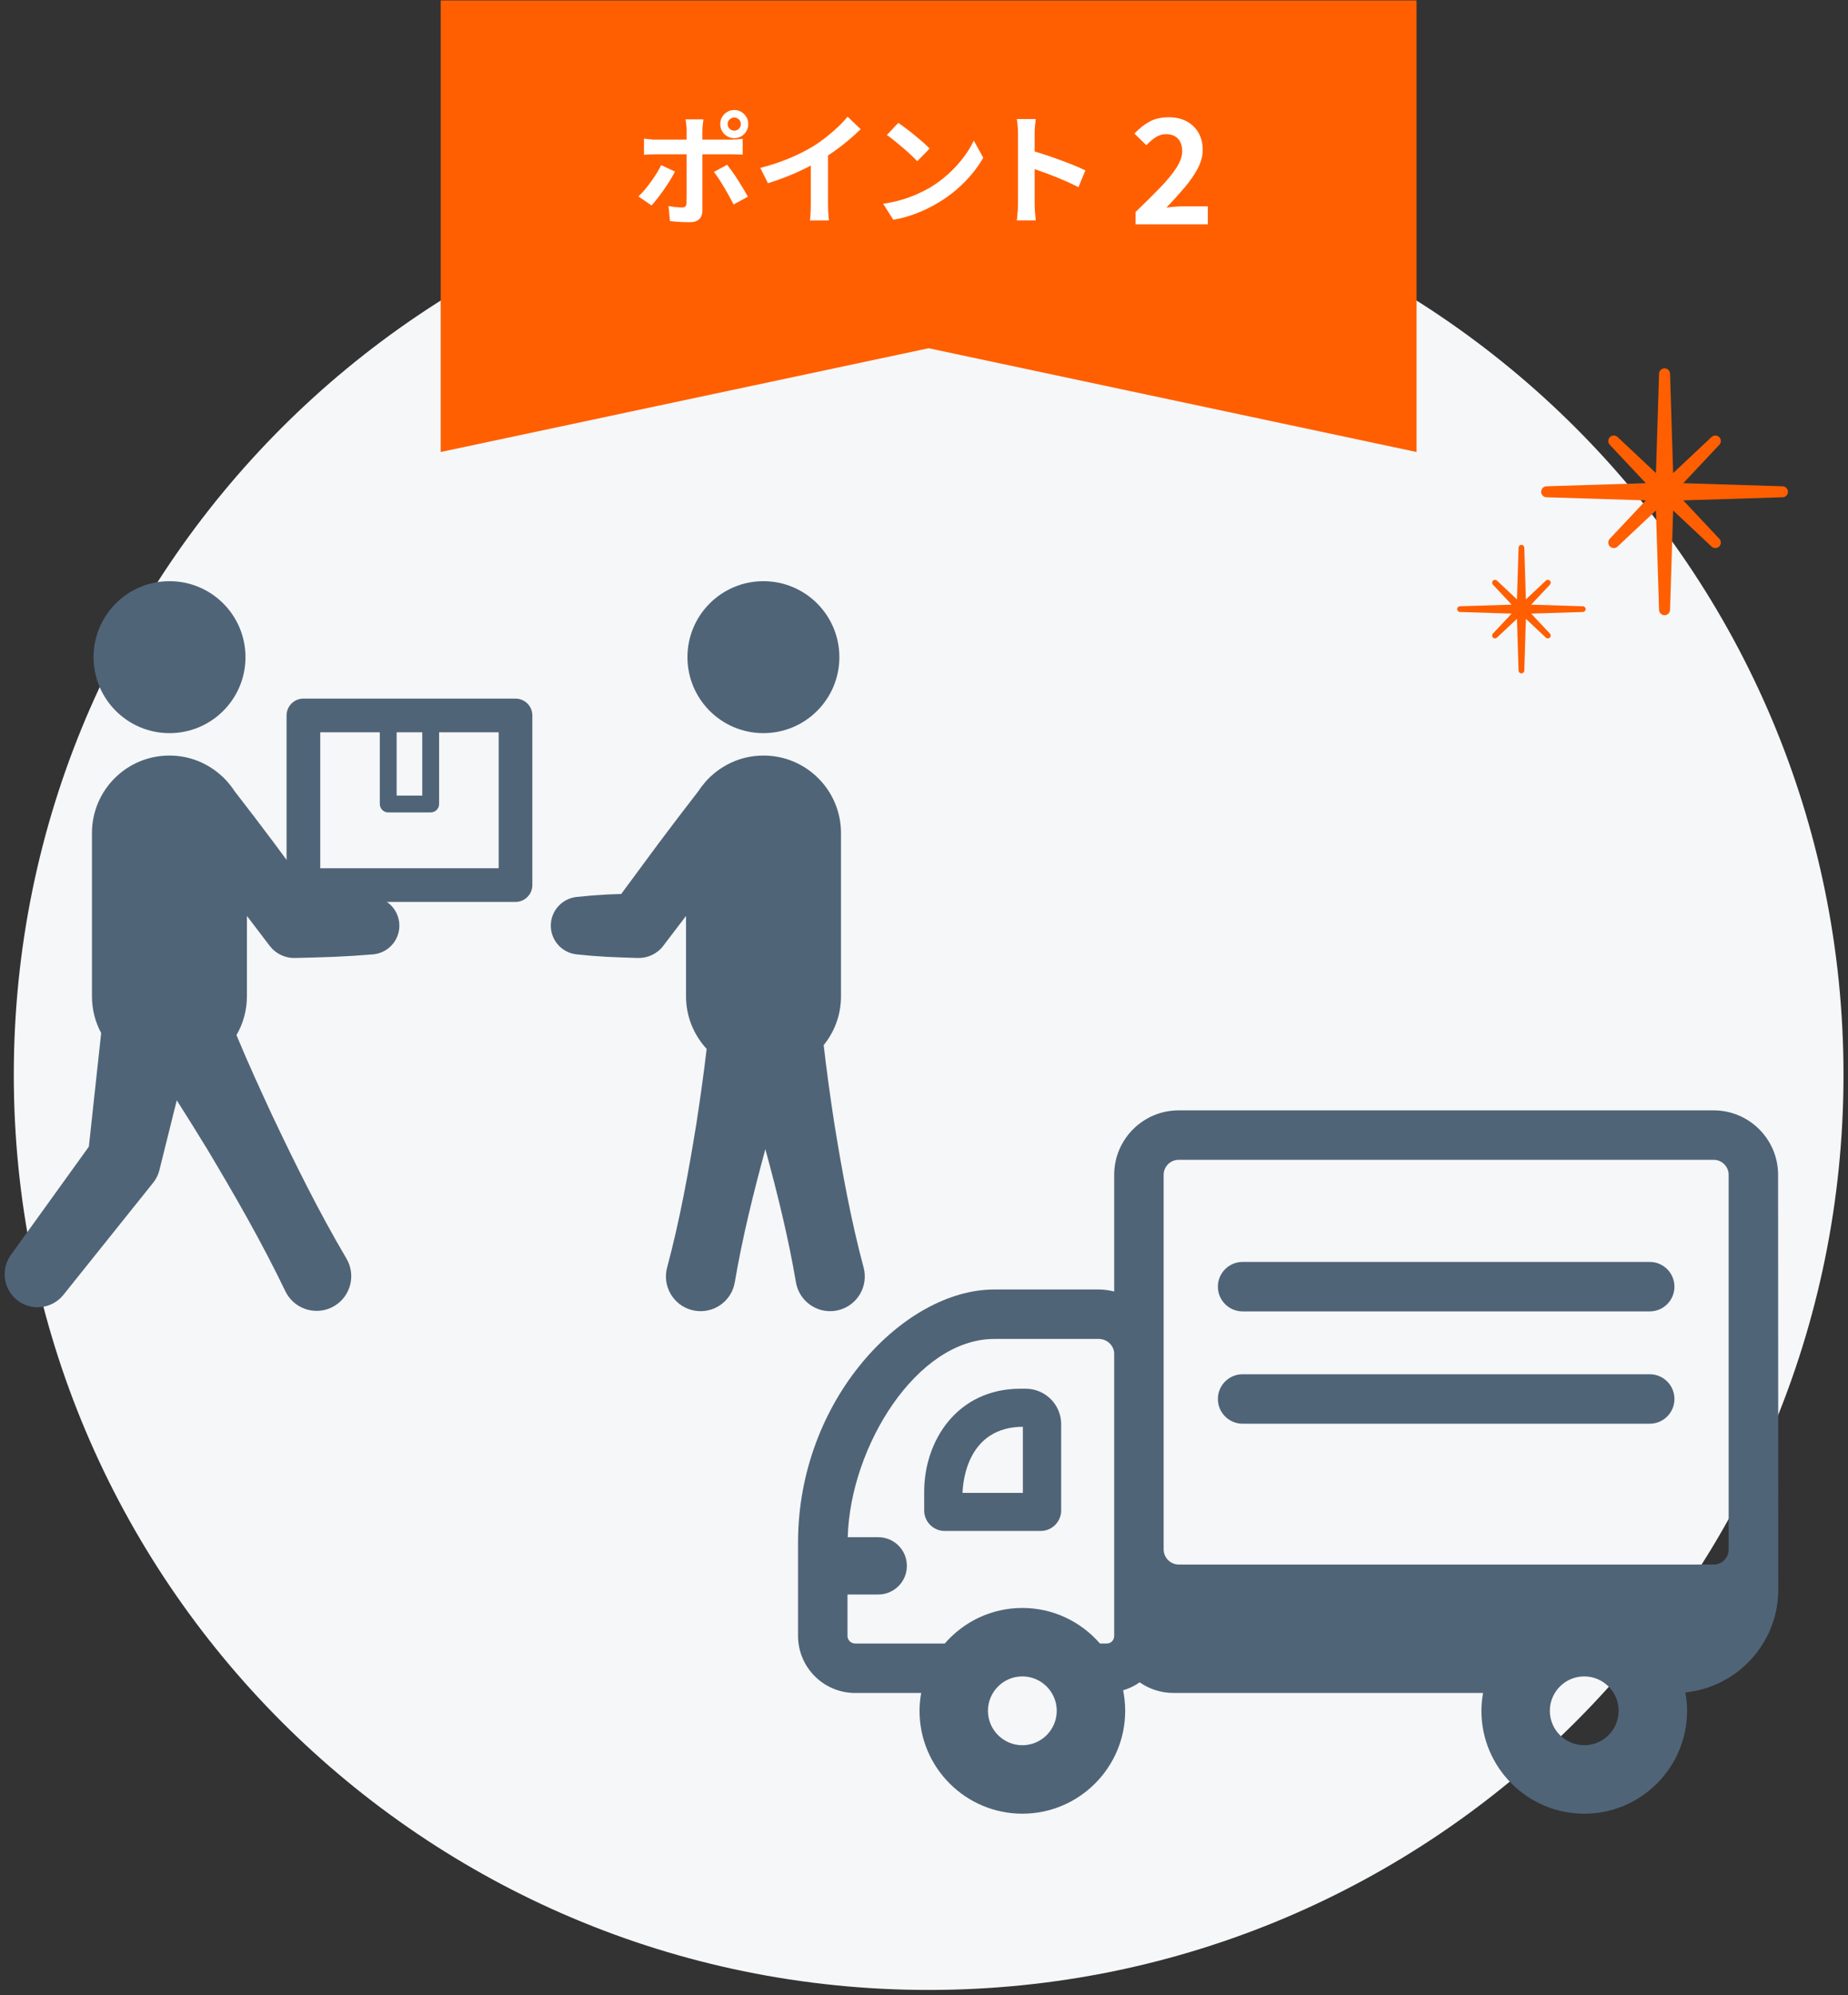
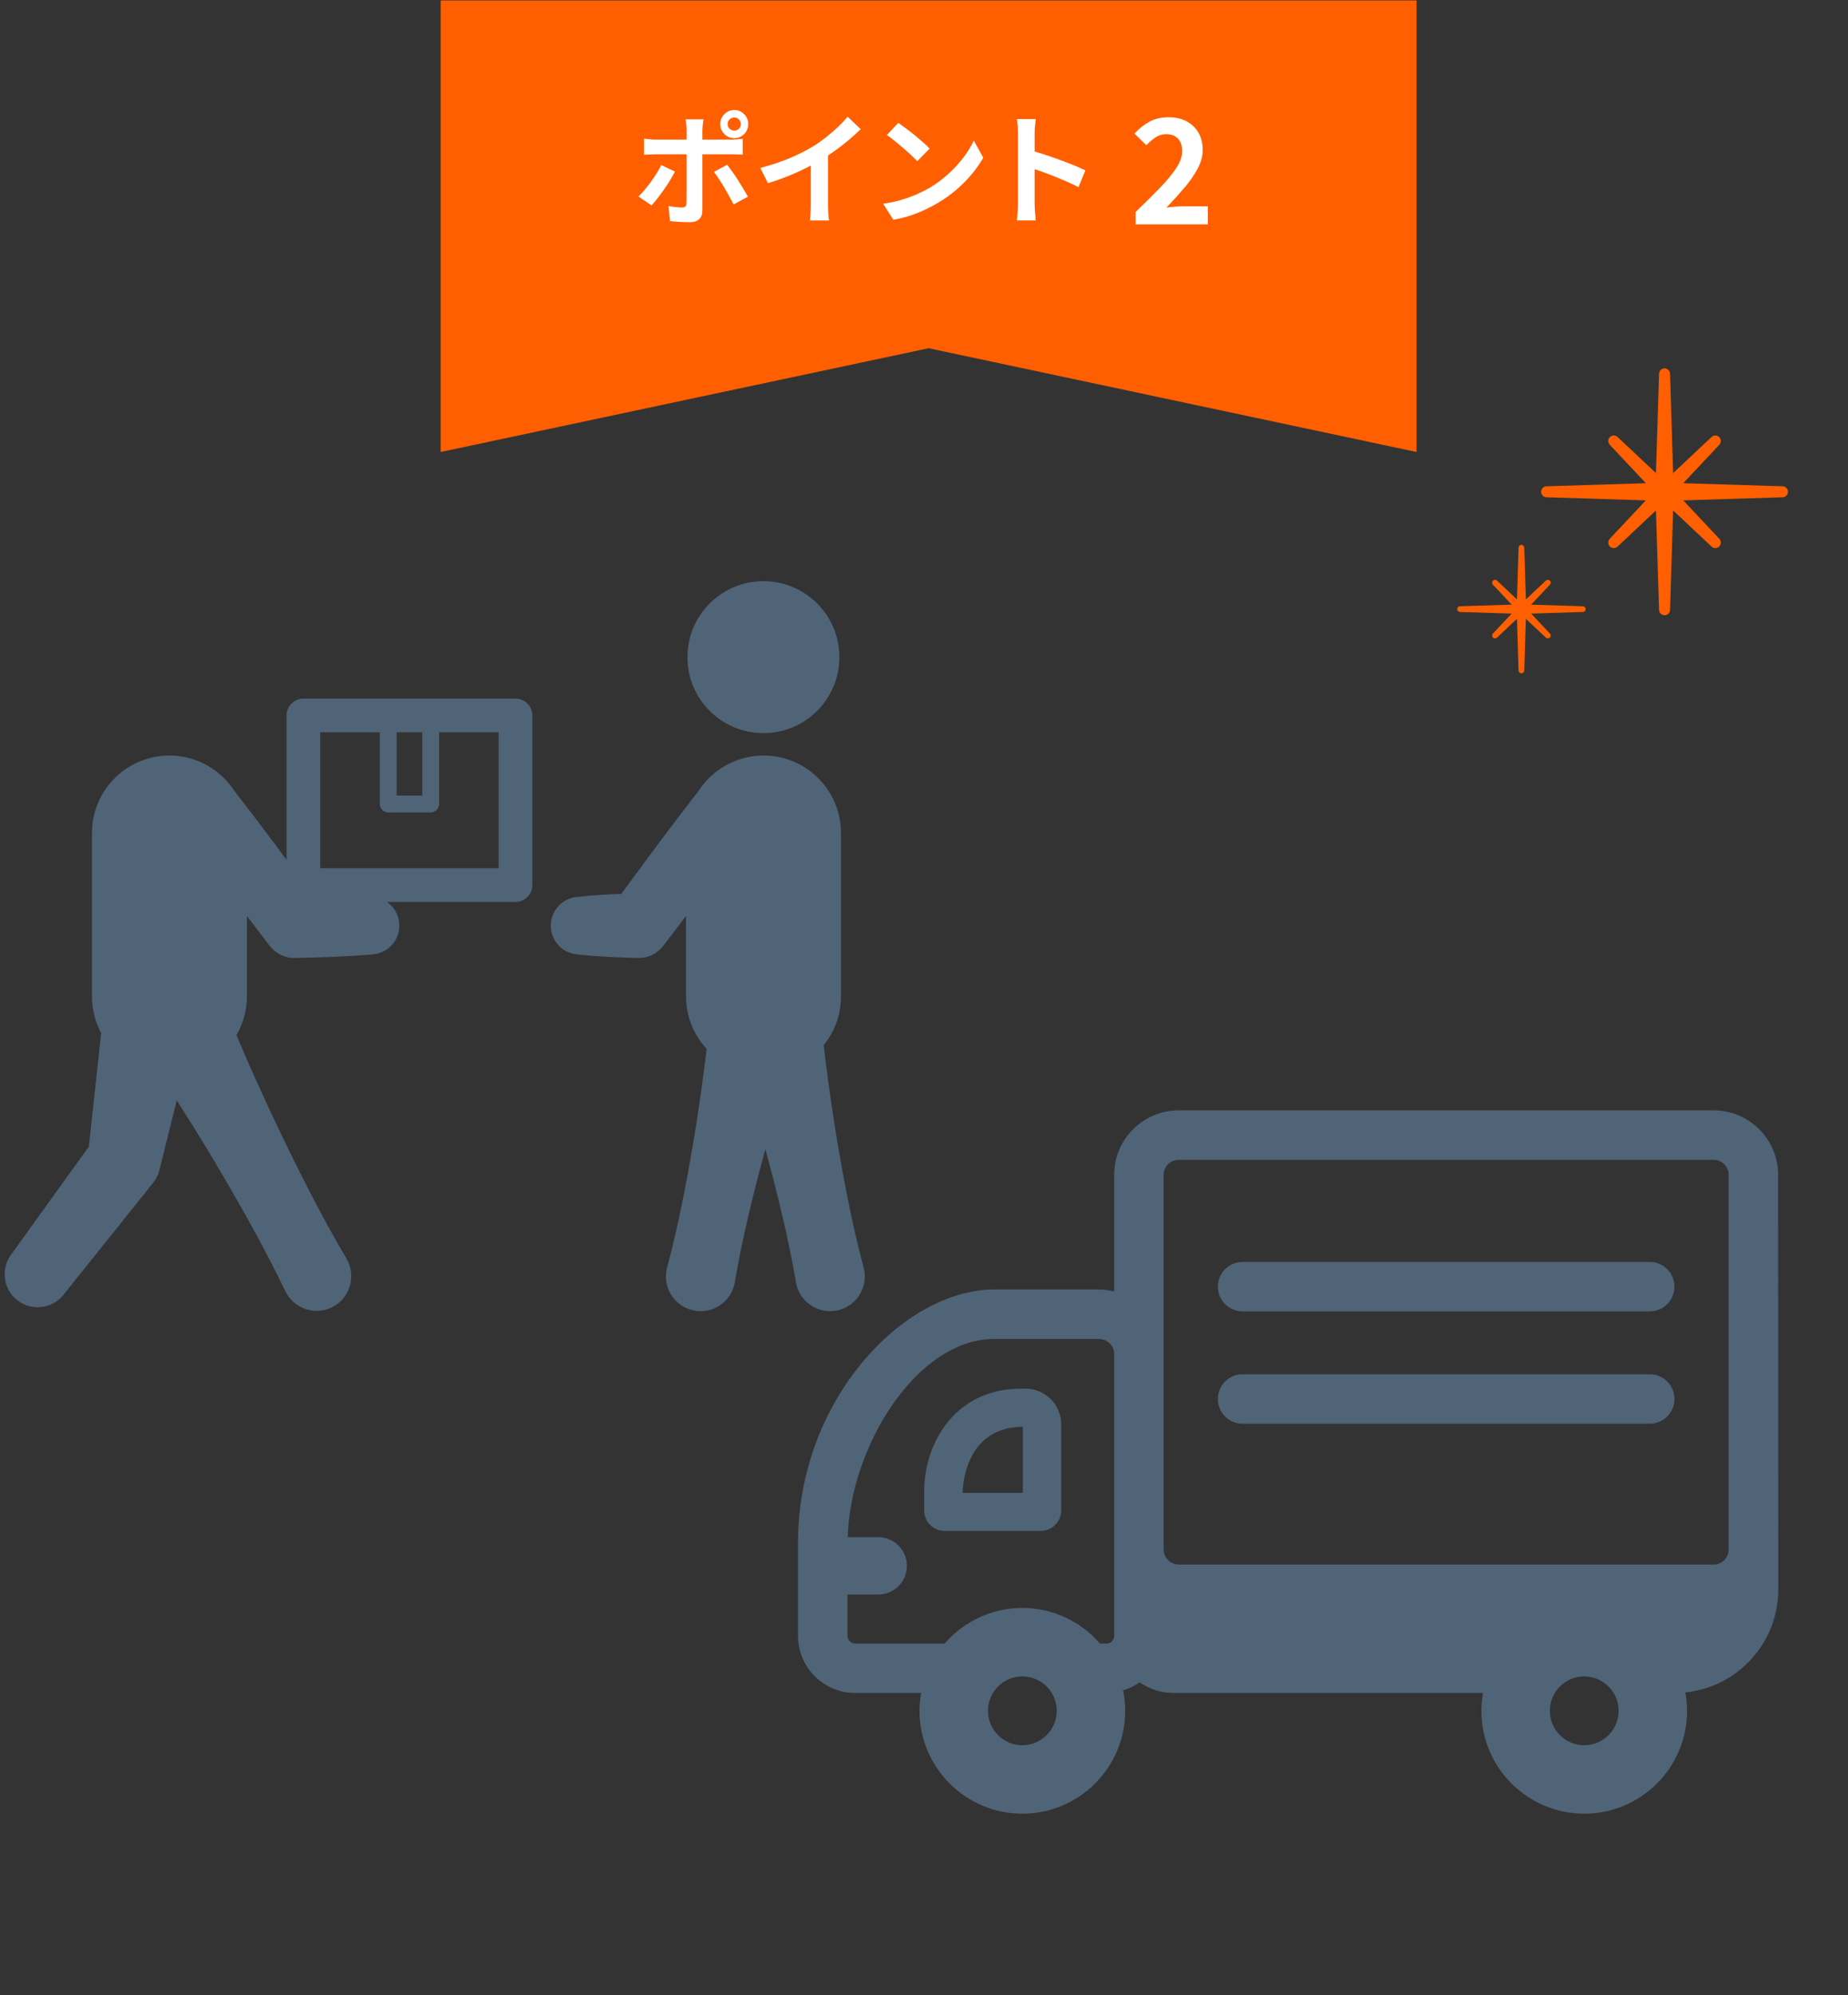
<svg xmlns="http://www.w3.org/2000/svg" width="100%" height="100%" viewBox="0 0 303 327" version="1.1" xml:space="preserve" style="fill-rule:evenodd;clip-rule:evenodd;stroke-linejoin:round;stroke-miterlimit:2;">
  <rect x="0" y="0" width="303" height="327" fill="#333333" stroke="none" />
  <g transform="matrix(1,0,0,1,-812,-1688)">
    <g id="osp_riyu02">
      <g transform="matrix(0,-1,-1,0,964.262,1714.17)">
-         <path d="M-150,-150C-232.843,-150 -300,-82.843 -300,0C-300,82.843 -232.843,150 -150,150C-67.157,150 0,82.843 0,0C0,-82.843 -67.157,-150 -150,-150" style="fill:rgb(246,247,248);fill-rule:nonzero;" />
-       </g>
+         </g>
      <g transform="matrix(1,0,0,1,1104.28,1769.51)">
        <path d="M0,-1.804L-16.294,-2.312L-10.377,-8.608C-10.043,-8.963 -10.052,-9.519 -10.396,-9.864C-10.741,-10.208 -11.297,-10.217 -11.652,-9.883L-17.95,-3.965L-18.457,-20.262C-18.472,-20.749 -18.871,-21.136 -19.358,-21.136C-19.846,-21.136 -20.245,-20.749 -20.26,-20.262L-20.767,-3.966L-27.067,-9.883C-27.422,-10.217 -27.978,-10.209 -28.323,-9.864C-28.667,-9.519 -28.676,-8.963 -28.342,-8.608L-22.425,-2.312L-38.72,-1.804C-39.207,-1.789 -39.594,-1.39 -39.594,-0.902C-39.594,-0.415 -39.207,-0.016 -38.72,-0L-22.424,0.506L-28.342,6.804C-28.676,7.159 -28.667,7.715 -28.323,8.06C-28.147,8.235 -27.916,8.324 -27.684,8.324C-27.463,8.324 -27.241,8.243 -27.067,8.079L-20.767,2.16L-20.26,18.458C-20.245,18.945 -19.846,19.332 -19.358,19.332C-18.871,19.332 -18.472,18.945 -18.457,18.458L-17.95,2.16L-11.652,8.079C-11.297,8.413 -10.741,8.404 -10.396,8.06C-10.052,7.715 -10.043,7.159 -10.377,6.804L-16.295,0.506L0,-0C0.487,-0.016 0.874,-0.415 0.874,-0.902C0.874,-1.39 0.487,-1.789 0,-1.804" style="fill:rgb(255,95,0);fill-rule:nonzero;" />
      </g>
      <g transform="matrix(1,0,0,1,1071.53,1788.31)">
        <path d="M0,-0.939L-8.481,-1.203L-5.401,-4.481C-5.227,-4.665 -5.232,-4.955 -5.411,-5.134C-5.59,-5.313 -5.88,-5.318 -6.065,-5.144L-9.343,-2.064L-9.606,-10.546C-9.614,-10.8 -9.822,-11.001 -10.076,-11.001C-10.329,-11.001 -10.537,-10.8 -10.545,-10.546L-10.809,-2.064L-14.088,-5.144C-14.273,-5.318 -14.562,-5.314 -14.742,-5.134C-14.921,-4.955 -14.925,-4.665 -14.752,-4.481L-11.672,-1.203L-20.153,-0.939C-20.407,-0.931 -20.608,-0.723 -20.608,-0.47C-20.608,-0.216 -20.407,-0.008 -20.153,0L-11.672,0.264L-14.752,3.541C-14.925,3.726 -14.921,4.016 -14.742,4.195C-14.65,4.286 -14.53,4.332 -14.409,4.332C-14.294,4.332 -14.178,4.29 -14.088,4.205L-10.809,1.124L-10.545,9.607C-10.537,9.861 -10.329,10.062 -10.076,10.062C-9.822,10.062 -9.614,9.861 -9.606,9.607L-9.343,1.124L-6.065,4.205C-5.88,4.379 -5.591,4.374 -5.411,4.195C-5.232,4.016 -5.227,3.726 -5.401,3.541L-8.481,0.264L0,0C0.254,-0.008 0.455,-0.216 0.455,-0.47C0.455,-0.723 0.254,-0.931 0,-0.939" style="fill:rgb(255,95,0);fill-rule:nonzero;" />
      </g>
      <g transform="matrix(1,0,0,1,1044.26,1688.07)">
        <path d="M0,74.016L-80,57.008L-160,74.016L-160,0L0,0L0,74.016Z" style="fill:rgb(255,95,0);fill-rule:nonzero;" />
      </g>
      <g transform="matrix(1,0,0,1,931.303,1722.11)">
        <path d="M0,-13.773C0,-13.467 0.106,-13.212 0.318,-13.007C0.53,-12.801 0.789,-12.698 1.095,-12.698C1.386,-12.698 1.639,-12.801 1.851,-13.007C2.063,-13.212 2.169,-13.467 2.169,-13.773C2.169,-14.065 2.063,-14.317 1.851,-14.529C1.639,-14.741 1.386,-14.848 1.095,-14.848C0.789,-14.848 0.53,-14.741 0.318,-14.529C0.106,-14.317 0,-14.065 0,-13.773M-1.214,-13.773C-1.214,-14.197 -1.111,-14.582 -0.906,-14.927C-0.7,-15.272 -0.421,-15.551 -0.07,-15.763C0.282,-15.975 0.67,-16.082 1.095,-16.082C1.519,-16.082 1.904,-15.975 2.249,-15.763C2.594,-15.551 2.869,-15.272 3.075,-14.927C3.281,-14.582 3.383,-14.197 3.383,-13.773C3.383,-13.348 3.281,-12.96 3.075,-12.608C2.869,-12.257 2.594,-11.978 2.249,-11.773C1.904,-11.567 1.519,-11.464 1.095,-11.464C0.67,-11.464 0.282,-11.567 -0.07,-11.773C-0.421,-11.978 -0.7,-12.257 -0.906,-12.608C-1.111,-12.96 -1.214,-13.348 -1.214,-13.773M-0.08,-7.106C0.172,-6.787 0.454,-6.409 0.766,-5.971C1.078,-5.533 1.393,-5.065 1.711,-4.568C2.03,-4.07 2.329,-3.586 2.607,-3.115C2.886,-2.644 3.125,-2.229 3.324,-1.871L0.975,-0.597C0.763,-1.022 0.521,-1.48 0.249,-1.971C-0.023,-2.461 -0.306,-2.952 -0.597,-3.443C-0.889,-3.934 -1.178,-4.395 -1.463,-4.827C-1.749,-5.257 -2.01,-5.626 -2.249,-5.931L-0.08,-7.106ZM-3.961,-14.549C-3.974,-14.456 -3.994,-14.303 -4.021,-14.091C-4.047,-13.879 -4.074,-13.657 -4.1,-13.425C-4.127,-13.192 -4.14,-12.99 -4.14,-12.817L-4.14,0.438C-4.14,1.008 -4.309,1.463 -4.647,1.801C-4.986,2.14 -5.507,2.309 -6.21,2.309C-6.568,2.309 -6.933,2.302 -7.304,2.289C-7.676,2.275 -8.041,2.255 -8.399,2.229C-8.757,2.202 -9.109,2.169 -9.454,2.129L-9.693,-0.338C-9.268,-0.259 -8.854,-0.199 -8.449,-0.159C-8.044,-0.12 -7.722,-0.1 -7.483,-0.1C-7.218,-0.1 -7.033,-0.156 -6.926,-0.269C-6.82,-0.381 -6.761,-0.564 -6.747,-0.816C-6.747,-0.936 -6.744,-1.194 -6.737,-1.592C-6.73,-1.99 -6.727,-2.461 -6.727,-3.005L-6.727,-12.817C-6.727,-13.083 -6.747,-13.398 -6.787,-13.763C-6.827,-14.128 -6.867,-14.39 -6.906,-14.549L-3.961,-14.549ZM-13.713,-11.385C-13.408,-11.345 -13.09,-11.308 -12.758,-11.275C-12.426,-11.242 -12.101,-11.225 -11.783,-11.225L0.498,-11.225C0.776,-11.225 1.104,-11.238 1.483,-11.265C1.861,-11.292 2.189,-11.325 2.468,-11.365L2.468,-8.757C2.163,-8.784 1.831,-8.8 1.473,-8.807C1.115,-8.814 0.796,-8.817 0.518,-8.817L-11.783,-8.817C-12.075,-8.817 -12.396,-8.81 -12.748,-8.797C-13.1,-8.784 -13.421,-8.764 -13.713,-8.737L-13.713,-11.385ZM-8.638,-5.991C-8.864,-5.54 -9.135,-5.055 -9.454,-4.538C-9.772,-4.021 -10.114,-3.503 -10.479,-2.985C-10.844,-2.468 -11.199,-1.987 -11.544,-1.543C-11.889,-1.098 -12.201,-0.73 -12.479,-0.438L-14.629,-1.911C-14.297,-2.216 -13.956,-2.578 -13.604,-2.996C-13.252,-3.414 -12.907,-3.855 -12.569,-4.319C-12.23,-4.783 -11.919,-5.248 -11.633,-5.712C-11.348,-6.176 -11.099,-6.621 -10.887,-7.046L-8.638,-5.991Z" style="fill:white;fill-rule:nonzero;" />
      </g>
      <g transform="matrix(1,0,0,1,944.939,1718.03)">
        <path d="M0,-4.797L2.826,-5.454L2.826,3.503C2.826,3.795 2.833,4.113 2.846,4.458C2.859,4.803 2.879,5.125 2.906,5.423C2.932,5.722 2.965,5.951 3.005,6.11L-0.139,6.11C-0.113,5.951 -0.09,5.722 -0.07,5.423C-0.05,5.125 -0.033,4.803 -0.02,4.458C-0.007,4.113 0,3.795 0,3.503L0,-4.797ZM-8.28,-2.508C-6.488,-2.972 -4.866,-3.513 -3.414,-4.13C-1.96,-4.747 -0.684,-5.394 0.418,-6.07C1.107,-6.495 1.801,-6.983 2.498,-7.533C3.194,-8.084 3.851,-8.651 4.468,-9.235C5.085,-9.819 5.605,-10.376 6.03,-10.907L8.18,-8.857C7.569,-8.26 6.903,-7.656 6.18,-7.046C5.457,-6.435 4.704,-5.852 3.921,-5.295C3.138,-4.737 2.361,-4.226 1.592,-3.762C0.836,-3.324 -0.01,-2.873 -0.945,-2.408C-1.881,-1.944 -2.866,-1.506 -3.901,-1.095C-4.936,-0.683 -5.978,-0.318 -7.026,-0L-8.28,-2.508Z" style="fill:white;fill-rule:nonzero;" />
      </g>
      <g transform="matrix(1,0,0,1,959.284,1724.02)">
        <path d="M0,-15.882C0.345,-15.643 0.75,-15.351 1.214,-15.007C1.679,-14.661 2.16,-14.287 2.658,-13.882C3.155,-13.477 3.623,-13.083 4.06,-12.698C4.499,-12.313 4.857,-11.968 5.135,-11.663L3.105,-9.593C2.853,-9.872 2.521,-10.203 2.11,-10.588C1.699,-10.973 1.254,-11.371 0.776,-11.782C0.299,-12.194 -0.172,-12.585 -0.637,-12.957C-1.101,-13.328 -1.512,-13.64 -1.871,-13.892L0,-15.882ZM-2.488,-2.627C-1.453,-2.773 -0.478,-2.978 0.438,-3.244C1.354,-3.509 2.203,-3.814 2.986,-4.159C3.768,-4.504 4.485,-4.862 5.135,-5.234C6.263,-5.911 7.297,-6.68 8.24,-7.543C9.182,-8.405 10.004,-9.304 10.708,-10.24C11.411,-11.175 11.968,-12.087 12.379,-12.976L13.932,-10.17C13.428,-9.281 12.808,-8.392 12.072,-7.503C11.334,-6.614 10.502,-5.768 9.574,-4.965C8.645,-4.163 7.643,-3.443 6.568,-2.806C5.891,-2.395 5.162,-2.007 4.378,-1.642C3.596,-1.277 2.77,-0.952 1.901,-0.667C1.032,-0.382 0.126,-0.159 -0.816,0L-2.488,-2.627Z" style="fill:white;fill-rule:nonzero;" />
      </g>
      <g transform="matrix(1,0,0,1,981.043,1718.98)">
        <path d="M0,-6.309C0.663,-6.136 1.406,-5.914 2.229,-5.642C3.052,-5.37 3.881,-5.081 4.717,-4.776C5.553,-4.471 6.339,-4.169 7.076,-3.871C7.812,-3.572 8.426,-3.297 8.917,-3.045L7.782,-0.298C7.225,-0.59 6.608,-0.886 5.932,-1.184C5.255,-1.482 4.568,-1.771 3.871,-2.05C3.175,-2.329 2.491,-2.587 1.821,-2.826C1.151,-3.065 0.544,-3.277 0,-3.463L0,-6.309ZM-2.129,2.369L-2.129,-9.076C-2.129,-9.42 -2.146,-9.818 -2.179,-10.269C-2.213,-10.721 -2.262,-11.119 -2.328,-11.464L0.776,-11.464C0.736,-11.119 0.697,-10.737 0.657,-10.319C0.617,-9.901 0.598,-9.487 0.598,-9.076L0.598,2.369C0.598,2.555 0.604,2.816 0.617,3.155C0.63,3.493 0.657,3.841 0.697,4.2C0.736,4.558 0.763,4.877 0.776,5.155L-2.328,5.155C-2.275,4.757 -2.229,4.293 -2.189,3.762C-2.149,3.232 -2.129,2.767 -2.129,2.369" style="fill:white;fill-rule:nonzero;" />
      </g>
      <g transform="matrix(1,0,0,1,998.19,1707.22)">
        <path d="M0,17.554L0,15.524C1.528,14.059 2.865,12.734 4.012,11.547C5.158,10.361 6.05,9.278 6.687,8.299C7.323,7.32 7.643,6.408 7.643,5.564C7.643,4.975 7.539,4.474 7.332,4.06C7.125,3.646 6.826,3.327 6.437,3.104C6.046,2.882 5.564,2.77 4.991,2.77C4.354,2.77 3.77,2.953 3.236,3.32C2.702,3.686 2.213,4.108 1.767,4.585L-0.191,2.675C0.637,1.799 1.484,1.134 2.353,0.68C3.22,0.226 4.251,0 5.445,0C6.56,0 7.535,0.223 8.371,0.668C9.207,1.115 9.855,1.74 10.317,2.543C10.779,3.347 11.01,4.291 11.01,5.373C11.01,6.361 10.735,7.372 10.186,8.407C9.637,9.442 8.912,10.489 8.013,11.547C7.113,12.606 6.13,13.693 5.062,14.807C5.509,14.744 6.002,14.692 6.544,14.652C7.085,14.613 7.562,14.593 7.977,14.593L11.846,14.593L11.846,17.554L0,17.554Z" style="fill:white;fill-rule:nonzero;" />
      </g>
      <g transform="matrix(1,0,0,1,839.796,1783.26)">
-         <path d="M0,24.909C6.878,24.909 12.454,19.333 12.454,12.455C12.454,5.576 6.878,0 0,0C-6.878,0 -12.454,5.576 -12.454,12.455C-12.454,19.333 -6.878,24.909 0,24.909" style="fill:rgb(80,100,120);fill-rule:nonzero;" />
-       </g>
+         </g>
      <g transform="matrix(1,0,0,1,873.161,1880.49)">
        <path d="M0,-45.471C-2.133,-45.653 -4.267,-45.786 -6.401,-45.877C-7.623,-45.925 -8.846,-45.951 -10.069,-45.984L-16.168,-54.242C-18.319,-57.127 -20.512,-59.98 -22.712,-62.828C-23.062,-63.369 -23.453,-63.877 -23.878,-64.357C-23.895,-64.379 -23.911,-64.402 -23.928,-64.424C-23.997,-64.512 -24.081,-64.579 -24.154,-64.662C-24.262,-64.776 -24.366,-64.893 -24.478,-65.003C-24.574,-65.093 -24.667,-65.183 -24.768,-65.266C-27.032,-67.36 -30.052,-68.651 -33.381,-68.651C-40.397,-68.651 -46.084,-62.963 -46.084,-55.947L-46.084,-29.177C-46.084,-27.002 -45.536,-24.956 -44.573,-23.167L-46.592,-4.545L-59.379,13.208C-61.044,15.529 -60.627,18.786 -58.37,20.593C-56.038,22.46 -52.633,22.083 -50.765,19.751L-36.02,1.333C-35.574,0.772 -35.222,0.089 -35.037,-0.652L-34.888,-1.25L-32.177,-12.139C-30.498,-9.504 -28.85,-6.853 -27.221,-4.191C-22.655,3.439 -18.228,11.144 -14.373,19.155C-14.305,19.294 -14.227,19.442 -14.147,19.577C-12.553,22.281 -9.069,23.18 -6.365,21.586C-3.661,19.992 -2.762,16.507 -4.356,13.804C-8.871,6.146 -12.815,-1.817 -16.618,-9.855C-18.482,-13.894 -20.346,-17.934 -22.062,-22.052L-22.386,-22.832C-21.306,-24.7 -20.677,-26.863 -20.677,-29.177L-20.677,-42.363L-17.04,-37.587L-16.926,-37.437C-15.977,-36.206 -14.474,-35.428 -12.801,-35.467C-10.668,-35.517 -8.534,-35.571 -6.401,-35.655C-4.267,-35.746 -2.133,-35.879 0,-36.061C2.25,-36.251 4.105,-38.038 4.303,-40.364C4.525,-42.963 2.598,-45.249 0,-45.471" style="fill:rgb(80,100,120);fill-rule:nonzero;" />
      </g>
      <g transform="matrix(1,0,0,1,937.17,1783.26)">
        <path d="M0,24.909C6.878,24.909 12.454,19.333 12.454,12.455C12.454,5.576 6.878,0 0,0C-6.878,0 -12.454,5.576 -12.454,12.455C-12.454,19.333 -6.878,24.909 0,24.909" style="fill:rgb(80,100,120);fill-rule:nonzero;" />
      </g>
      <g transform="matrix(1,0,0,1,953.599,1819.61)">
        <path d="M0,76.151C-2.073,68.397 -3.512,60.504 -4.795,52.578C-5.452,48.301 -6.054,44.011 -6.547,39.698C-4.775,37.515 -3.71,34.735 -3.71,31.704L-3.71,4.933C-3.71,-2.083 -9.398,-7.77 -16.414,-7.77C-19.732,-7.77 -22.744,-6.487 -25.007,-4.404C-25.111,-4.319 -25.207,-4.225 -25.305,-4.133C-25.427,-4.013 -25.54,-3.887 -25.657,-3.763C-25.724,-3.686 -25.803,-3.625 -25.866,-3.543C-25.883,-3.522 -25.899,-3.5 -25.915,-3.479C-26.342,-2.998 -26.733,-2.488 -27.083,-1.946C-29.283,0.901 -31.476,3.754 -33.626,6.638L-39.742,14.918C-40.505,14.946 -41.267,14.965 -42.03,15.003C-43.709,15.094 -45.388,15.227 -47.066,15.409C-49.229,15.643 -51.016,17.353 -51.261,19.604C-51.543,22.203 -49.665,24.537 -47.066,24.82C-45.388,25.002 -43.709,25.135 -42.03,25.226C-40.351,25.31 -38.672,25.363 -36.993,25.413C-35.448,25.449 -33.878,24.77 -32.87,23.446L-32.754,23.294L-29.117,18.518L-29.117,31.704C-29.117,35.031 -27.828,38.049 -25.735,40.314C-26.215,44.42 -26.797,48.504 -27.422,52.578C-28.706,60.504 -30.145,68.397 -32.218,76.151C-32.262,76.317 -32.302,76.496 -32.331,76.669C-32.855,79.764 -30.771,82.699 -27.676,83.223C-24.581,83.748 -21.646,81.664 -21.122,78.569C-19.874,71.203 -18.069,63.959 -16.109,56.748C-14.149,63.959 -12.344,71.203 -11.096,78.569C-11.067,78.738 -11.028,78.917 -10.983,79.087C-10.172,82.12 -7.057,83.921 -4.024,83.11C-0.991,82.3 0.811,79.184 0,76.151" style="fill:rgb(80,100,120);fill-rule:nonzero;" />
      </g>
      <g transform="matrix(1,0,0,1,893.762,1808.03)">
        <path d="M0,22.281L-29.255,22.281L-29.255,0.001L-19.489,0.001L-19.489,11.754C-19.489,12.516 -18.87,13.135 -18.108,13.135L-11.147,13.135C-10.384,13.135 -9.765,12.516 -9.765,11.754L-9.765,0.001L0,0.001L0,22.281ZM-16.727,0.001L-12.528,0.001L-12.528,10.374L-16.727,10.374L-16.727,0.001ZM2.761,-5.522L-32.016,-5.522C-33.541,-5.522 -34.777,-4.286 -34.777,-2.761L-34.777,25.042C-34.777,26.567 -33.541,27.803 -32.016,27.803L2.761,27.803C4.286,27.803 5.522,26.567 5.522,25.042L5.522,-2.761C5.522,-4.286 4.286,-5.522 2.761,-5.522" style="fill:rgb(80,100,120);fill-rule:nonzero;" />
      </g>
      <g transform="matrix(1,0,0,1,1095.43,1913.29)">
        <path d="M0,28.698C0,30.051 -1.101,31.153 -2.455,31.153L-90.148,31.153C-91.521,31.153 -92.638,30.036 -92.638,28.662L-92.638,-32.726C-92.638,-34.081 -91.536,-35.183 -90.182,-35.183L-2.455,-35.183C-1.101,-35.183 0,-34.081 0,-32.726L0,28.698ZM-23.677,60.768C-26.786,60.768 -29.316,58.237 -29.316,55.127C-29.316,52.017 -26.786,49.488 -23.677,49.488C-20.567,49.488 -18.037,52.017 -18.037,55.127C-18.037,58.237 -20.567,60.768 -23.677,60.768M-100.747,-3.398L-100.747,42.839C-100.747,43.545 -101.274,44.096 -101.948,44.096L-103.083,44.096C-106.176,40.533 -110.726,38.267 -115.805,38.267C-120.883,38.267 -125.433,40.533 -128.526,44.096L-143.218,44.096C-143.911,44.096 -144.474,43.532 -144.474,42.839L-144.474,36.063L-139.431,36.063C-136.838,36.063 -134.736,33.959 -134.736,31.366C-134.736,28.774 -136.838,26.669 -139.431,26.669L-144.435,26.669C-144.025,11.821 -133.118,-5.825 -120.396,-5.825L-103.261,-5.825C-101.899,-5.825 -100.747,-4.712 -100.747,-3.398ZM-115.805,60.768C-118.914,60.768 -121.444,58.237 -121.444,55.127C-121.444,52.017 -118.914,49.488 -115.805,49.488C-112.695,49.488 -110.165,52.017 -110.165,55.127C-110.165,58.237 -112.695,60.768 -115.805,60.768M8.138,35.246C8.138,34.315 8.109,-32.726 8.109,-32.726C8.109,-38.552 3.37,-43.292 -2.455,-43.292L-90.182,-43.292C-96.007,-43.292 -100.747,-38.552 -100.747,-32.726L-100.747,-13.603C-101.557,-13.8 -102.391,-13.933 -103.261,-13.933L-120.396,-13.933C-135.281,-13.933 -152.583,4.181 -152.583,27.535L-152.583,42.839C-152.583,48.003 -148.382,52.205 -143.218,52.205L-132.394,52.205C-132.561,53.156 -132.665,54.129 -132.665,55.127C-132.665,64.427 -125.102,71.99 -115.805,71.99C-106.507,71.99 -98.943,64.427 -98.943,55.127C-98.943,53.976 -99.061,52.853 -99.282,51.766C-98.303,51.469 -97.385,51.041 -96.571,50.457C-95,51.549 -93.098,52.2 -91.042,52.2L-40.265,52.2C-40.433,53.152 -40.537,54.127 -40.537,55.127C-40.537,64.427 -32.974,71.99 -23.677,71.99C-14.379,71.99 -6.815,64.427 -6.815,55.127C-6.815,54.097 -6.923,53.092 -7.101,52.113C1.445,51.251 8.138,44.015 8.138,35.246" style="fill:rgb(80,100,120);fill-rule:nonzero;" />
      </g>
      <g transform="matrix(1,0,0,1,979.709,1921.86)">
        <path d="M0,10.836L-9.892,10.836C-9.818,8.733 -8.966,0.051 0,0L0,10.836ZM0.462,-6.24L-0.38,-6.24C-10.753,-6.24 -16.181,2.262 -16.181,10.661L-16.181,13.71C-16.181,15.568 -14.674,17.076 -12.815,17.076L2.917,17.076C4.776,17.076 6.283,15.568 6.283,13.71L6.283,-0.419C6.283,-3.628 3.672,-6.24 0.462,-6.24" style="fill:rgb(80,100,120);fill-rule:nonzero;" />
      </g>
      <g transform="matrix(1,0,0,1,1082.49,1902.95)">
        <path d="M0,-8.109L-66.75,-8.109C-68.989,-8.109 -70.805,-6.294 -70.805,-4.054C-70.805,-1.815 -68.989,0 -66.75,0L0,0C2.239,0 4.054,-1.815 4.054,-4.054C4.054,-6.294 2.239,-8.109 0,-8.109" style="fill:rgb(80,100,120);fill-rule:nonzero;" />
      </g>
      <g transform="matrix(1,0,0,1,1082.49,1921.36)">
        <path d="M0,-8.109L-66.75,-8.109C-68.989,-8.109 -70.805,-6.294 -70.805,-4.054C-70.805,-1.815 -68.989,0 -66.75,0L0,0C2.239,0 4.054,-1.815 4.054,-4.054C4.054,-6.294 2.239,-8.109 0,-8.109" style="fill:rgb(80,100,120);fill-rule:nonzero;" />
      </g>
    </g>
  </g>
</svg>